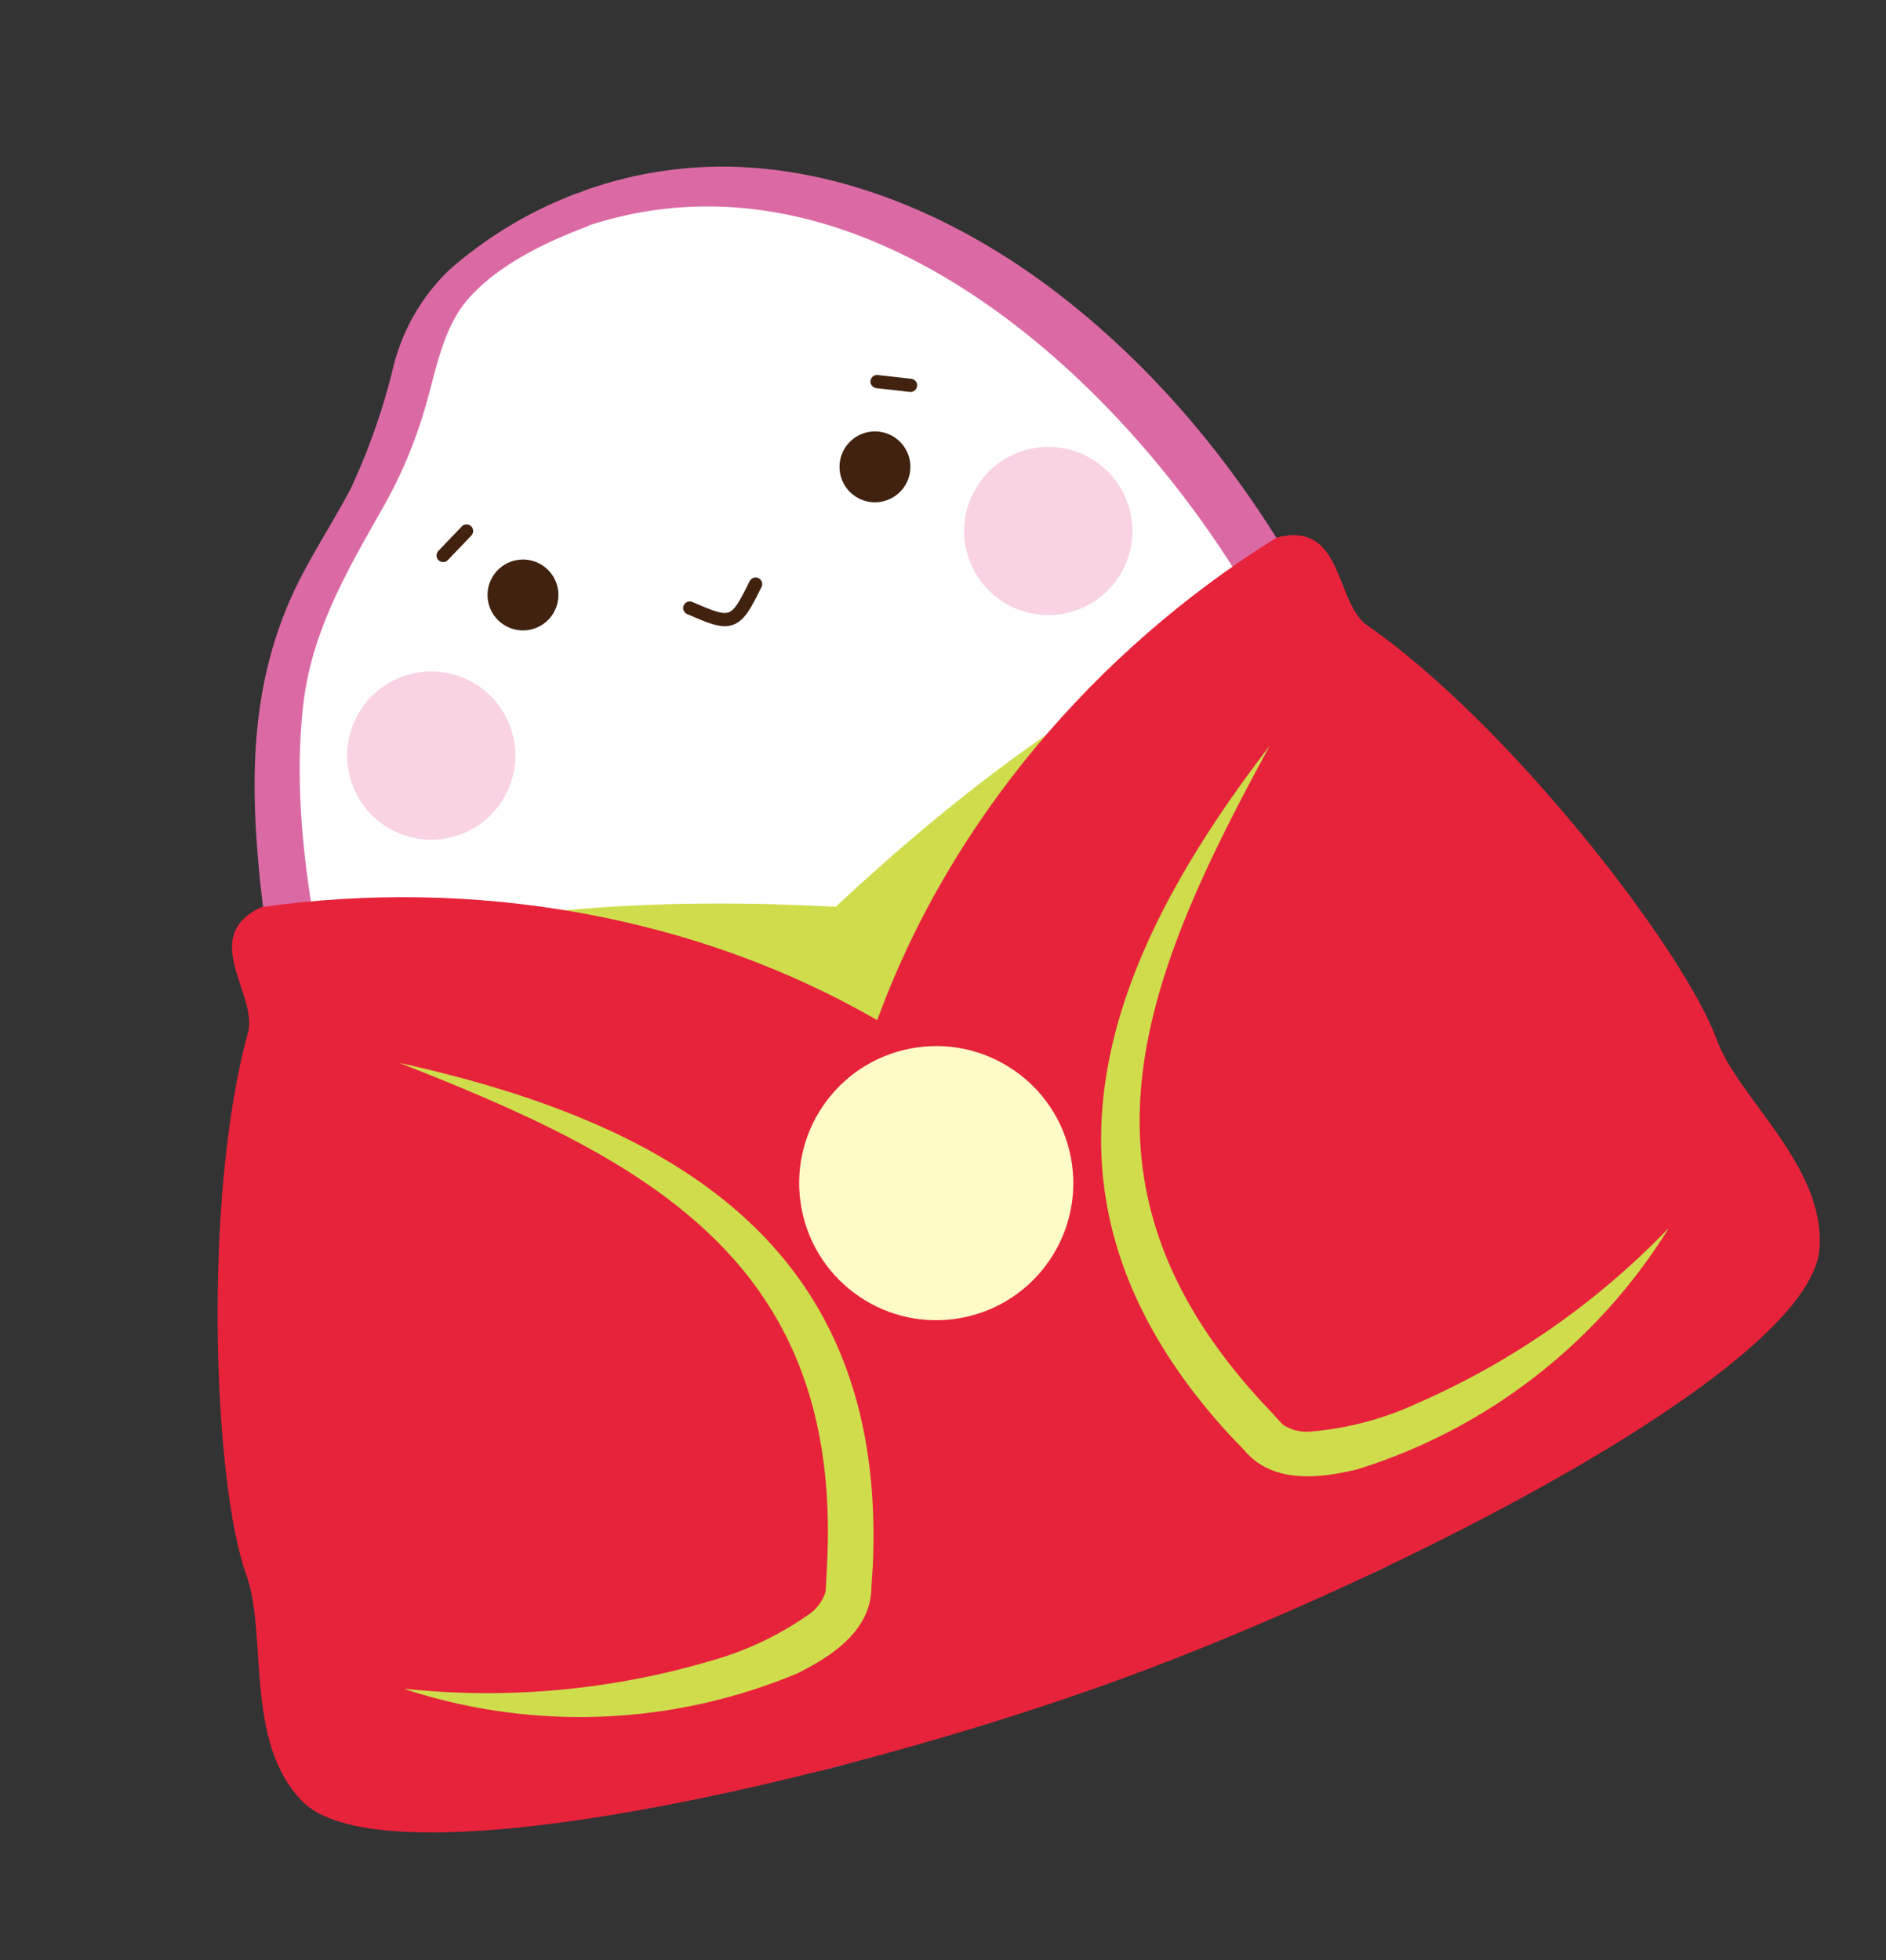
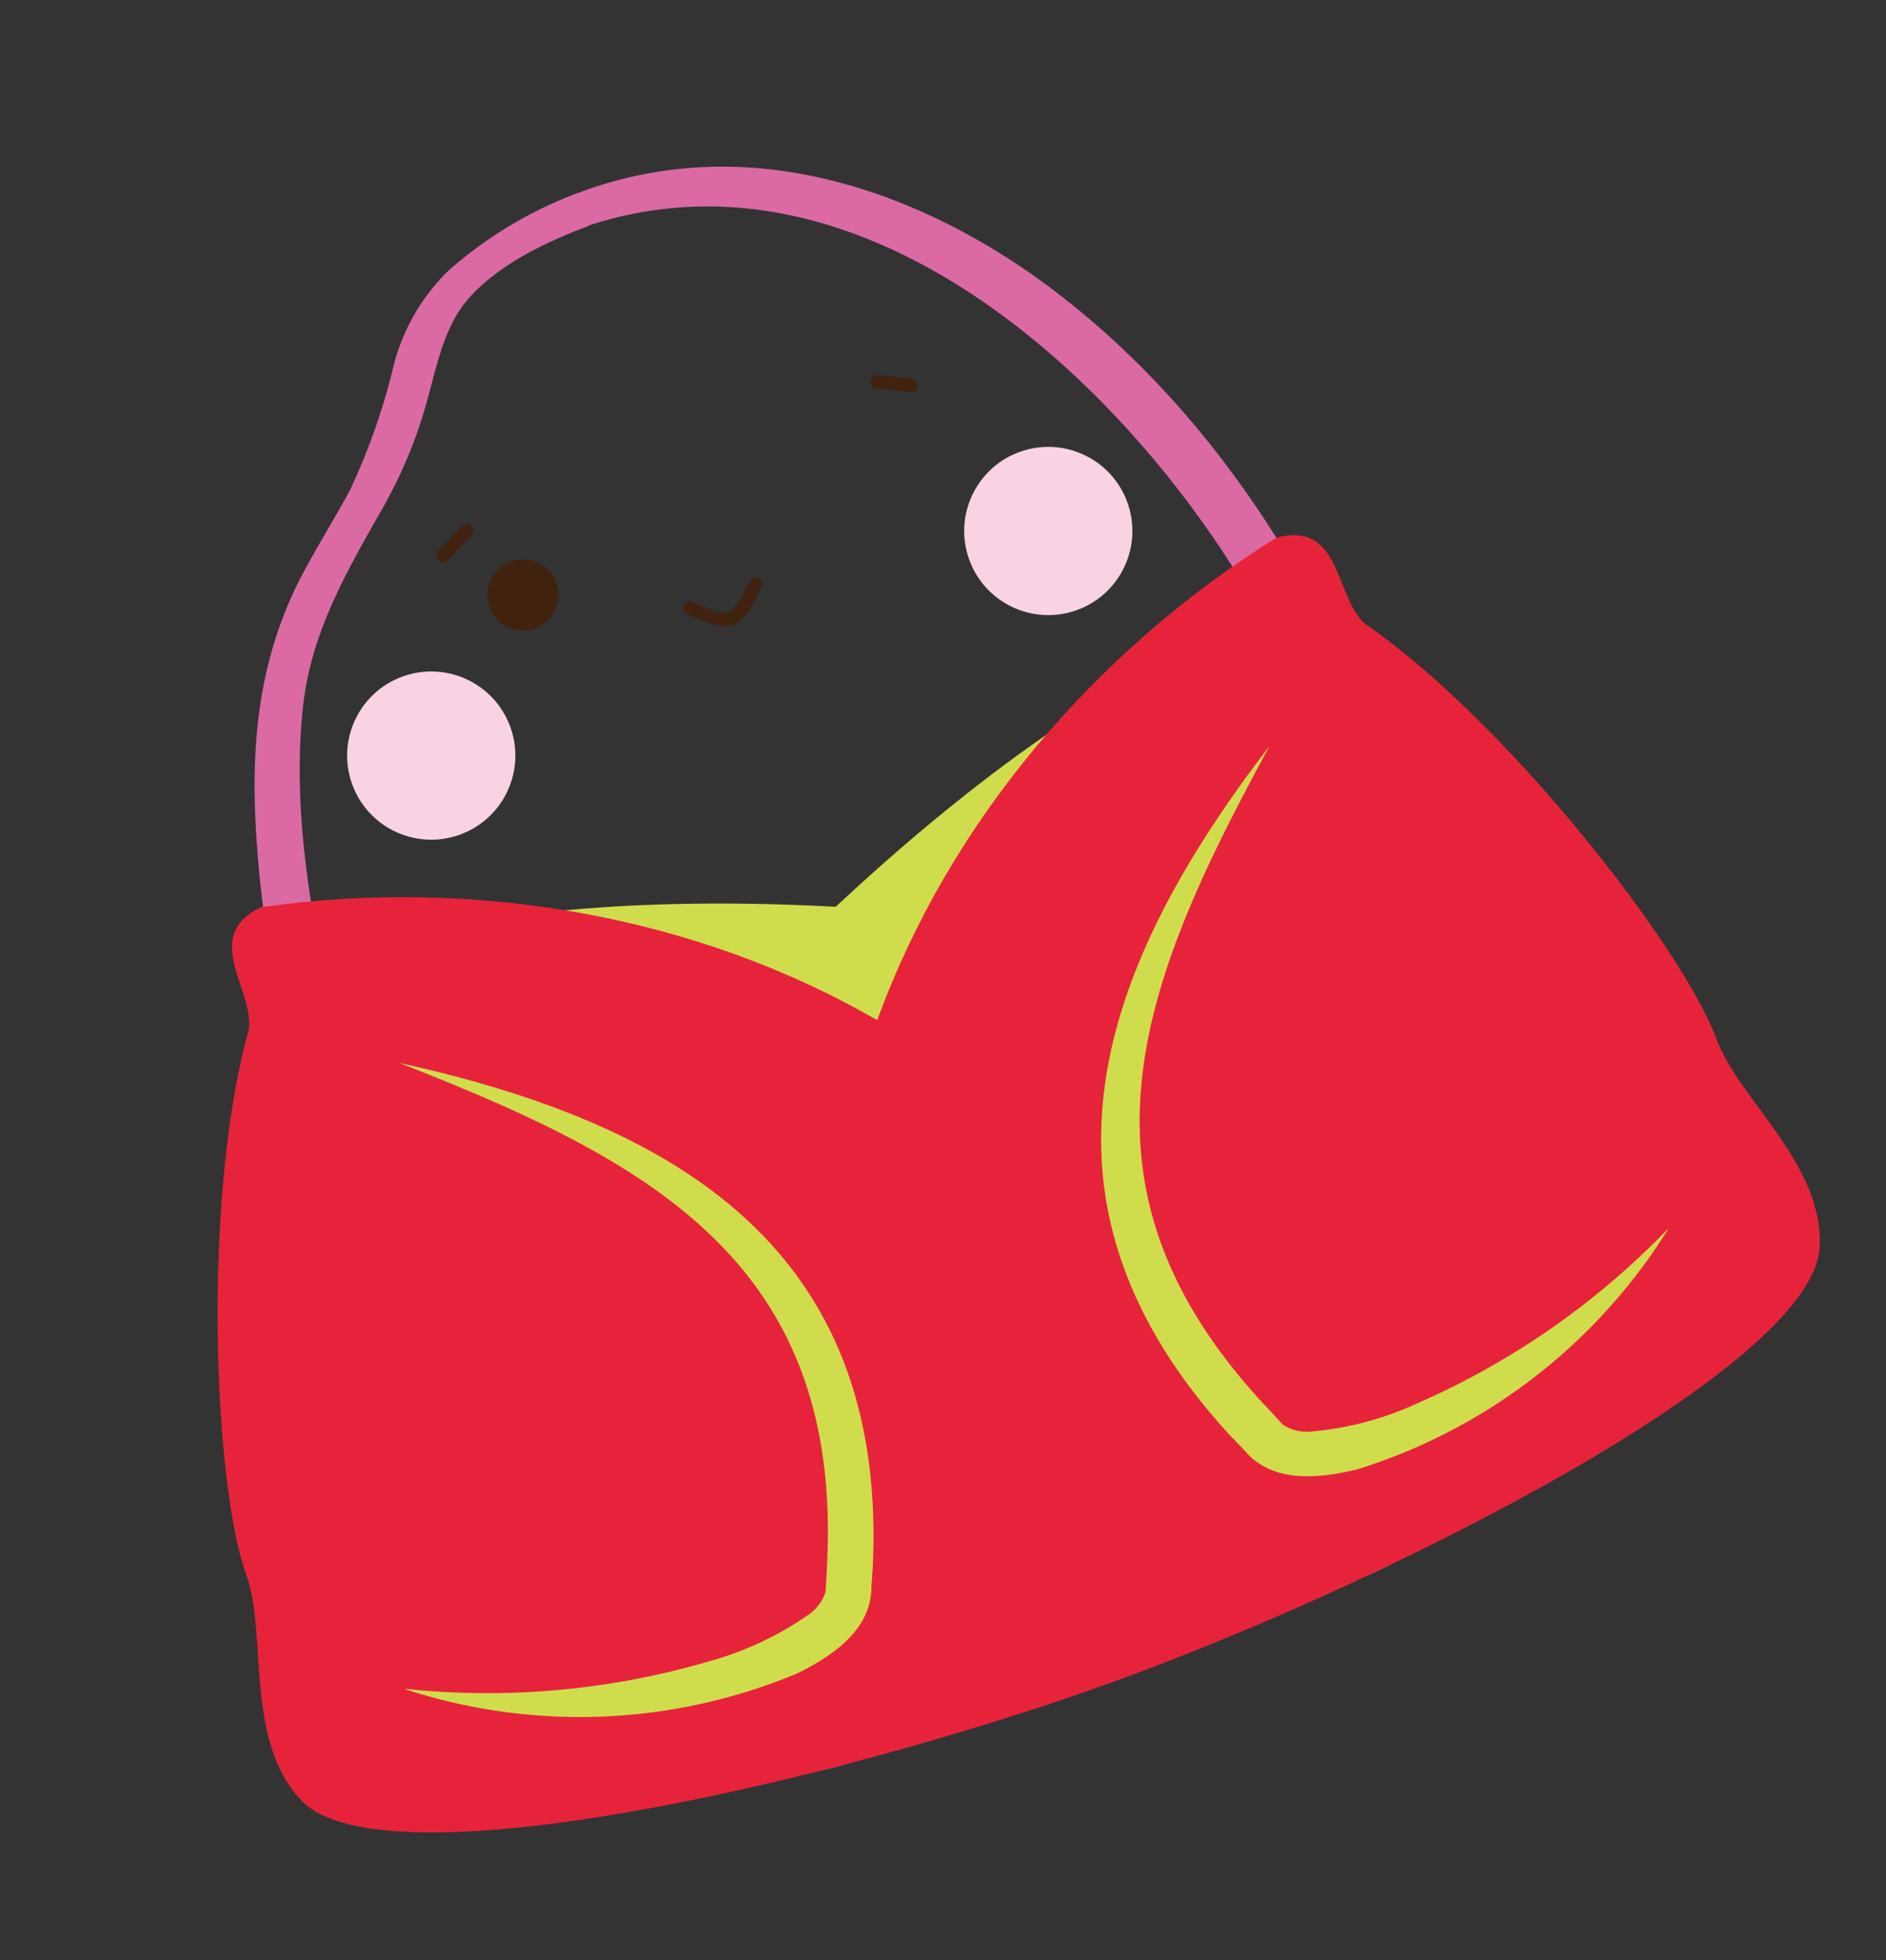
<svg xmlns="http://www.w3.org/2000/svg" width="135.693" height="141.023" viewBox="0 0 135.693 141.023">
  <rect x="0" y="0" width="135.693" height="141.023" fill="#333333" stroke="none" />
  <g id="c" transform="translate(-13.85 34.056) rotate(-20)">
-     <path id="Path_5802" data-name="Path 5802" d="M53.138.88a27.152,27.152,0,0,0-9.693,1.793c-4.874,1.835-6.373,7.339-11.079,11.639-4.146,3.782-9.987,7.255-13.11,15.631A80.206,80.206,0,0,0,14.27,57.9c0,18.615,2.717,33.714,12.144,42.944.6.588,3.978,4.188,1.709,7.746-1.891,2.955,8.656,3.222,10.939,1.751,1.737-1.135,1.6-2.927,1.947-3.964.42-1.233,5.743-1.541,12.144-1.541s11.723.308,12.144,1.541c.35,1.036.21,2.829,1.947,3.964,2.283,1.485,12.816,1.2,10.939-1.751-2.269-3.558,1.107-7.157,1.709-7.746C89.3,91.615,92.034,76.516,92.034,57.9h0C92.006,26.4,74.6.88,53.138.88Z" transform="translate(5.716 0.353)" fill="#fff" />
    <path id="Path_5803" data-name="Path 5803" d="M53.857,0A29.843,29.843,0,0,0,43.2,2.045a14.485,14.485,0,0,0-6.177,5.21,46.191,46.191,0,0,1-5.911,7.2c-1.807,1.625-3.74,3.1-5.519,4.734-4.692,4.356-7.3,9.623-9.146,15.687a80.78,80.78,0,0,0-3.46,21.542c-.294,12.158.406,25.59,5.953,36.655a34.066,34.066,0,0,0,4.244,6.611c1.331,1.611,3.123,2.955,3.936,4.93a4.7,4.7,0,0,1-.21,4.146,1.983,1.983,0,0,0-.112,1.933c.714,1.331,2.759,1.653,4.09,1.863,3.488.546,9.356.7,11.471-2.787a10.28,10.28,0,0,0,.924-2.941c-.112.448-.63.168.182.112.56-.042,1.135-.2,1.695-.266a87.111,87.111,0,0,1,11.149-.266c1.6.028,3.179.1,4.762.252.812.084,2.241.07,2.913.6.28.224-.21-.364.028.07a3.328,3.328,0,0,1,.182.84,6.519,6.519,0,0,0,.462,1.541,4.436,4.436,0,0,0,2.353,2.269,16.62,16.62,0,0,0,11.373-.154c1.345-.574,2.7-1.611,2.227-3.222-.406-1.359-1.079-2.115-.728-3.614a7.183,7.183,0,0,1,1.709-3.053,40.917,40.917,0,0,0,8.124-12.368,64.687,64.687,0,0,0,3.992-17.424,117.519,117.519,0,0,0,.448-20.1c-.8-11.836-4.118-23.741-10.575-33.756C78.355,10.2,70.637,3.137,61.071.826A29.373,29.373,0,0,0,54.333,0c-.812,0-2.031.224-2.4,1.079-.322.756.28,1.373,1.064,1.373,20.954.154,32.8,22.873,36.249,40.759a88.679,88.679,0,0,1,1.4,18.867,101.48,101.48,0,0,1-1.821,18.349,45.5,45.5,0,0,1-5.407,14.567,34.439,34.439,0,0,1-4.538,5.729,9.824,9.824,0,0,0-2.731,4.846,5.594,5.594,0,0,0,.49,3.5,2.633,2.633,0,0,1,.406.882c-.014-.182.35-.266,0-.126a12.015,12.015,0,0,1-4.79.476c-1.849-.112-3.628-.266-4.244-2.311-.224-.756-.182-1.667-.7-2.283a3.859,3.859,0,0,0-2.073-1.008,36.24,36.24,0,0,0-8.25-.714c-3.39-.056-6.821-.07-10.2.182-1.961.14-4.5.252-6.149,1.471-1.345,1.008-1.064,3.74-2.115,4.272-1.4.714-3.642.5-5.14.378-.616-.056-2.955-.168-3.109-.966-.056-.28.462-.868.588-1.177a5.389,5.389,0,0,0,.392-1.751,6.813,6.813,0,0,0-.9-3.572,24.734,24.734,0,0,0-3.544-4.3c-7.143-8.362-9.16-19.931-9.875-30.576a103.225,103.225,0,0,1,.434-20.8c.882-6.485,2.339-13.446,5.294-19.343,2.381-4.748,6.275-7.97,10.239-11.345a33.336,33.336,0,0,0,5.393-5.841c1.6-2.185,3.109-4.888,5.575-6.2,2.829-1.513,6.457-1.877,9.594-1.919,2-.028,2.885-2.479.378-2.451Z" transform="translate(5.179 0)" fill="#db6aa4" />
    <path id="Path_5804" data-name="Path 5804" d="M30.58,19.169a2.549,2.549,0,1,1,2.549,2.549A2.549,2.549,0,0,1,30.58,19.169Z" transform="translate(12.251 6.659)" fill="#40220f" />
    <ellipse id="Ellipse_49" data-name="Ellipse 49" cx="6.051" cy="6.051" rx="6.051" ry="6.051" transform="translate(29.175 28.378)" fill="#f9d3e3" />
-     <path id="Path_5805" data-name="Path 5805" d="M54.918,19.169a2.549,2.549,0,1,0-2.549,2.549A2.549,2.549,0,0,0,54.918,19.169Z" transform="translate(19.96 6.659)" fill="#40220f" />
    <ellipse id="Ellipse_50" data-name="Ellipse 50" cx="6.051" cy="6.051" rx="6.051" ry="6.051" transform="translate(76.419 28.378)" fill="#f9d3e3" />
    <path id="Path_5806" data-name="Path 5806" d="M45.262,22c-1.149,1.093-1.821,1.723-2.521,1.723S41.383,23.093,40.22,22" transform="translate(16.113 8.815)" fill="none" stroke="#40220f" stroke-linecap="round" stroke-linejoin="round" stroke-width="0.95" />
    <path id="Path_5807" data-name="Path 5807" d="M55.85,88.782c23.629,0,46.8-3.782,48.253-8.81s-14.5-47.2-14.5-47.2c-10.127,0-22.831,4.048-33.756,8.7-10.911-4.65-23.629-8.7-33.756-8.7,0,0-15.953,42.174-14.5,47.2s24.624,8.81,48.253,8.81Z" transform="translate(3.005 13.13)" fill="#cfdd4c" />
    <path id="Path_5808" data-name="Path 5808" d="M115.148,73.689c0-6.919-6.317-26.655-13.572-36.809-1.345-2.507.98-7.522-3.838-7.97-15.085,3.18-29.162,11.219-38.868,22.8C49.163,40.129,35.086,32.09,20,28.91c-4.832.448-2.493,5.463-3.852,7.97C8.88,47.021,2.563,66.77,2.563,73.689c0,4.51-4.244,11.177-1.807,16.64,3.474,7.8,36.627,11.92,58.1,11.92h0c21.472,0,54.626-4.118,58.1-11.92C119.392,84.866,115.148,78.2,115.148,73.689Z" transform="translate(-0.001 11.583)" fill="#e7233b" />
    <path id="Path_5809" data-name="Path 5809" d="M87.326,81.322a40.506,40.506,0,0,1-26.935,8.586c-2.675-.308-6.065-1.05-7.157-4.076L52.645,84.5C43.891,63.464,55,49.821,72.283,38.84,57.9,51.53,47.239,63.169,55.7,83.227c.182.378.616,1.485.784,1.849A3.15,3.15,0,0,0,58.3,86.238a22.716,22.716,0,0,0,7.746.686A56.361,56.361,0,0,0,87.3,81.308h0Z" transform="translate(19.866 15.562)" fill="#cfdd4c" />
    <path id="Path_5810" data-name="Path 5810" d="M7.508,81.318a56.69,56.69,0,0,0,21.248,5.617,23.071,23.071,0,0,0,7.746-.686,3.15,3.15,0,0,0,1.821-1.163c.154-.364.63-1.457.784-1.849,8.46-20.071-2.213-31.711-16.6-44.387,17.3,11,28.391,24.624,19.637,45.662l-.588,1.331c-1.079,3.025-4.468,3.768-7.143,4.076A40.53,40.53,0,0,1,7.48,81.332h0Z" transform="translate(2.996 15.566)" fill="#cfdd4c" />
-     <ellipse id="Ellipse_51" data-name="Ellipse 51" cx="9.861" cy="9.861" rx="9.861" ry="9.861" transform="translate(47.533 83.915) rotate(-80.78)" fill="#fffbc7" />
    <line id="Line_153" data-name="Line 153" x2="2.171" y2="1.079" transform="translate(74.57 20.114)" fill="none" stroke="#40220f" stroke-linecap="round" stroke-linejoin="round" stroke-width="0.95" />
    <line id="Line_154" data-name="Line 154" x1="2.185" y2="1.079" transform="translate(40.954 20.114)" fill="none" stroke="#40220f" stroke-linecap="round" stroke-linejoin="round" stroke-width="0.95" />
  </g>
</svg>